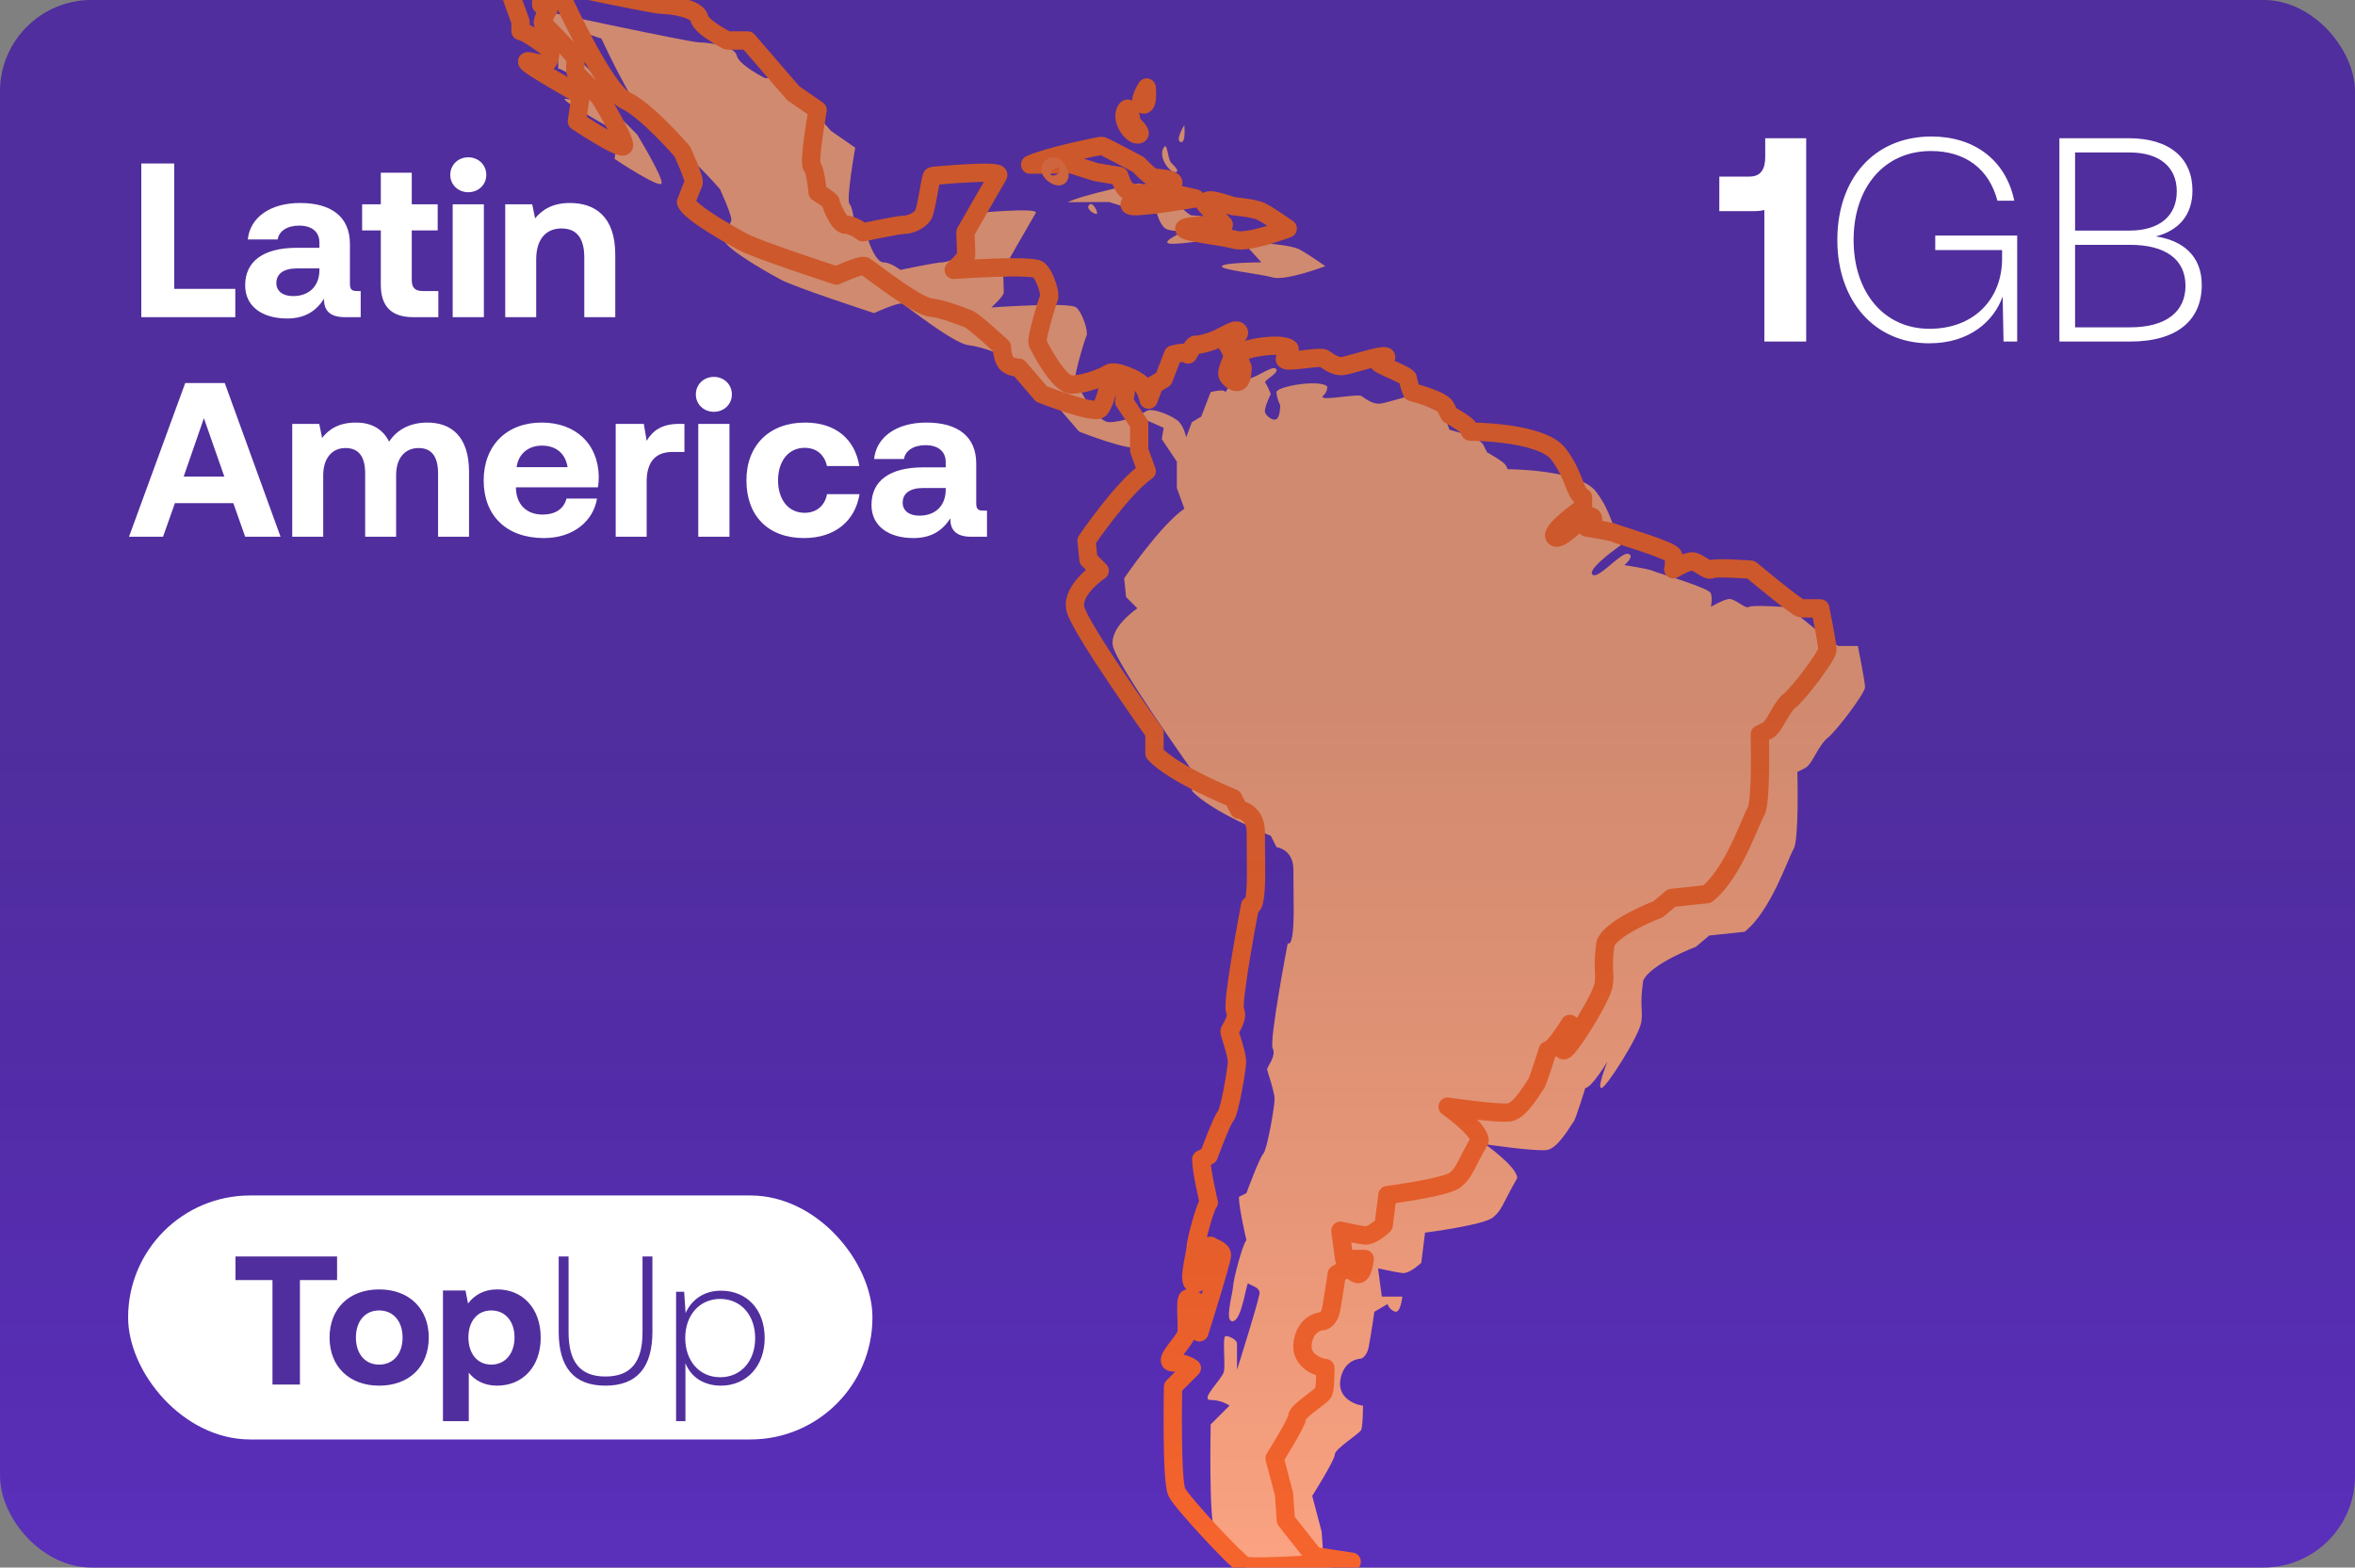
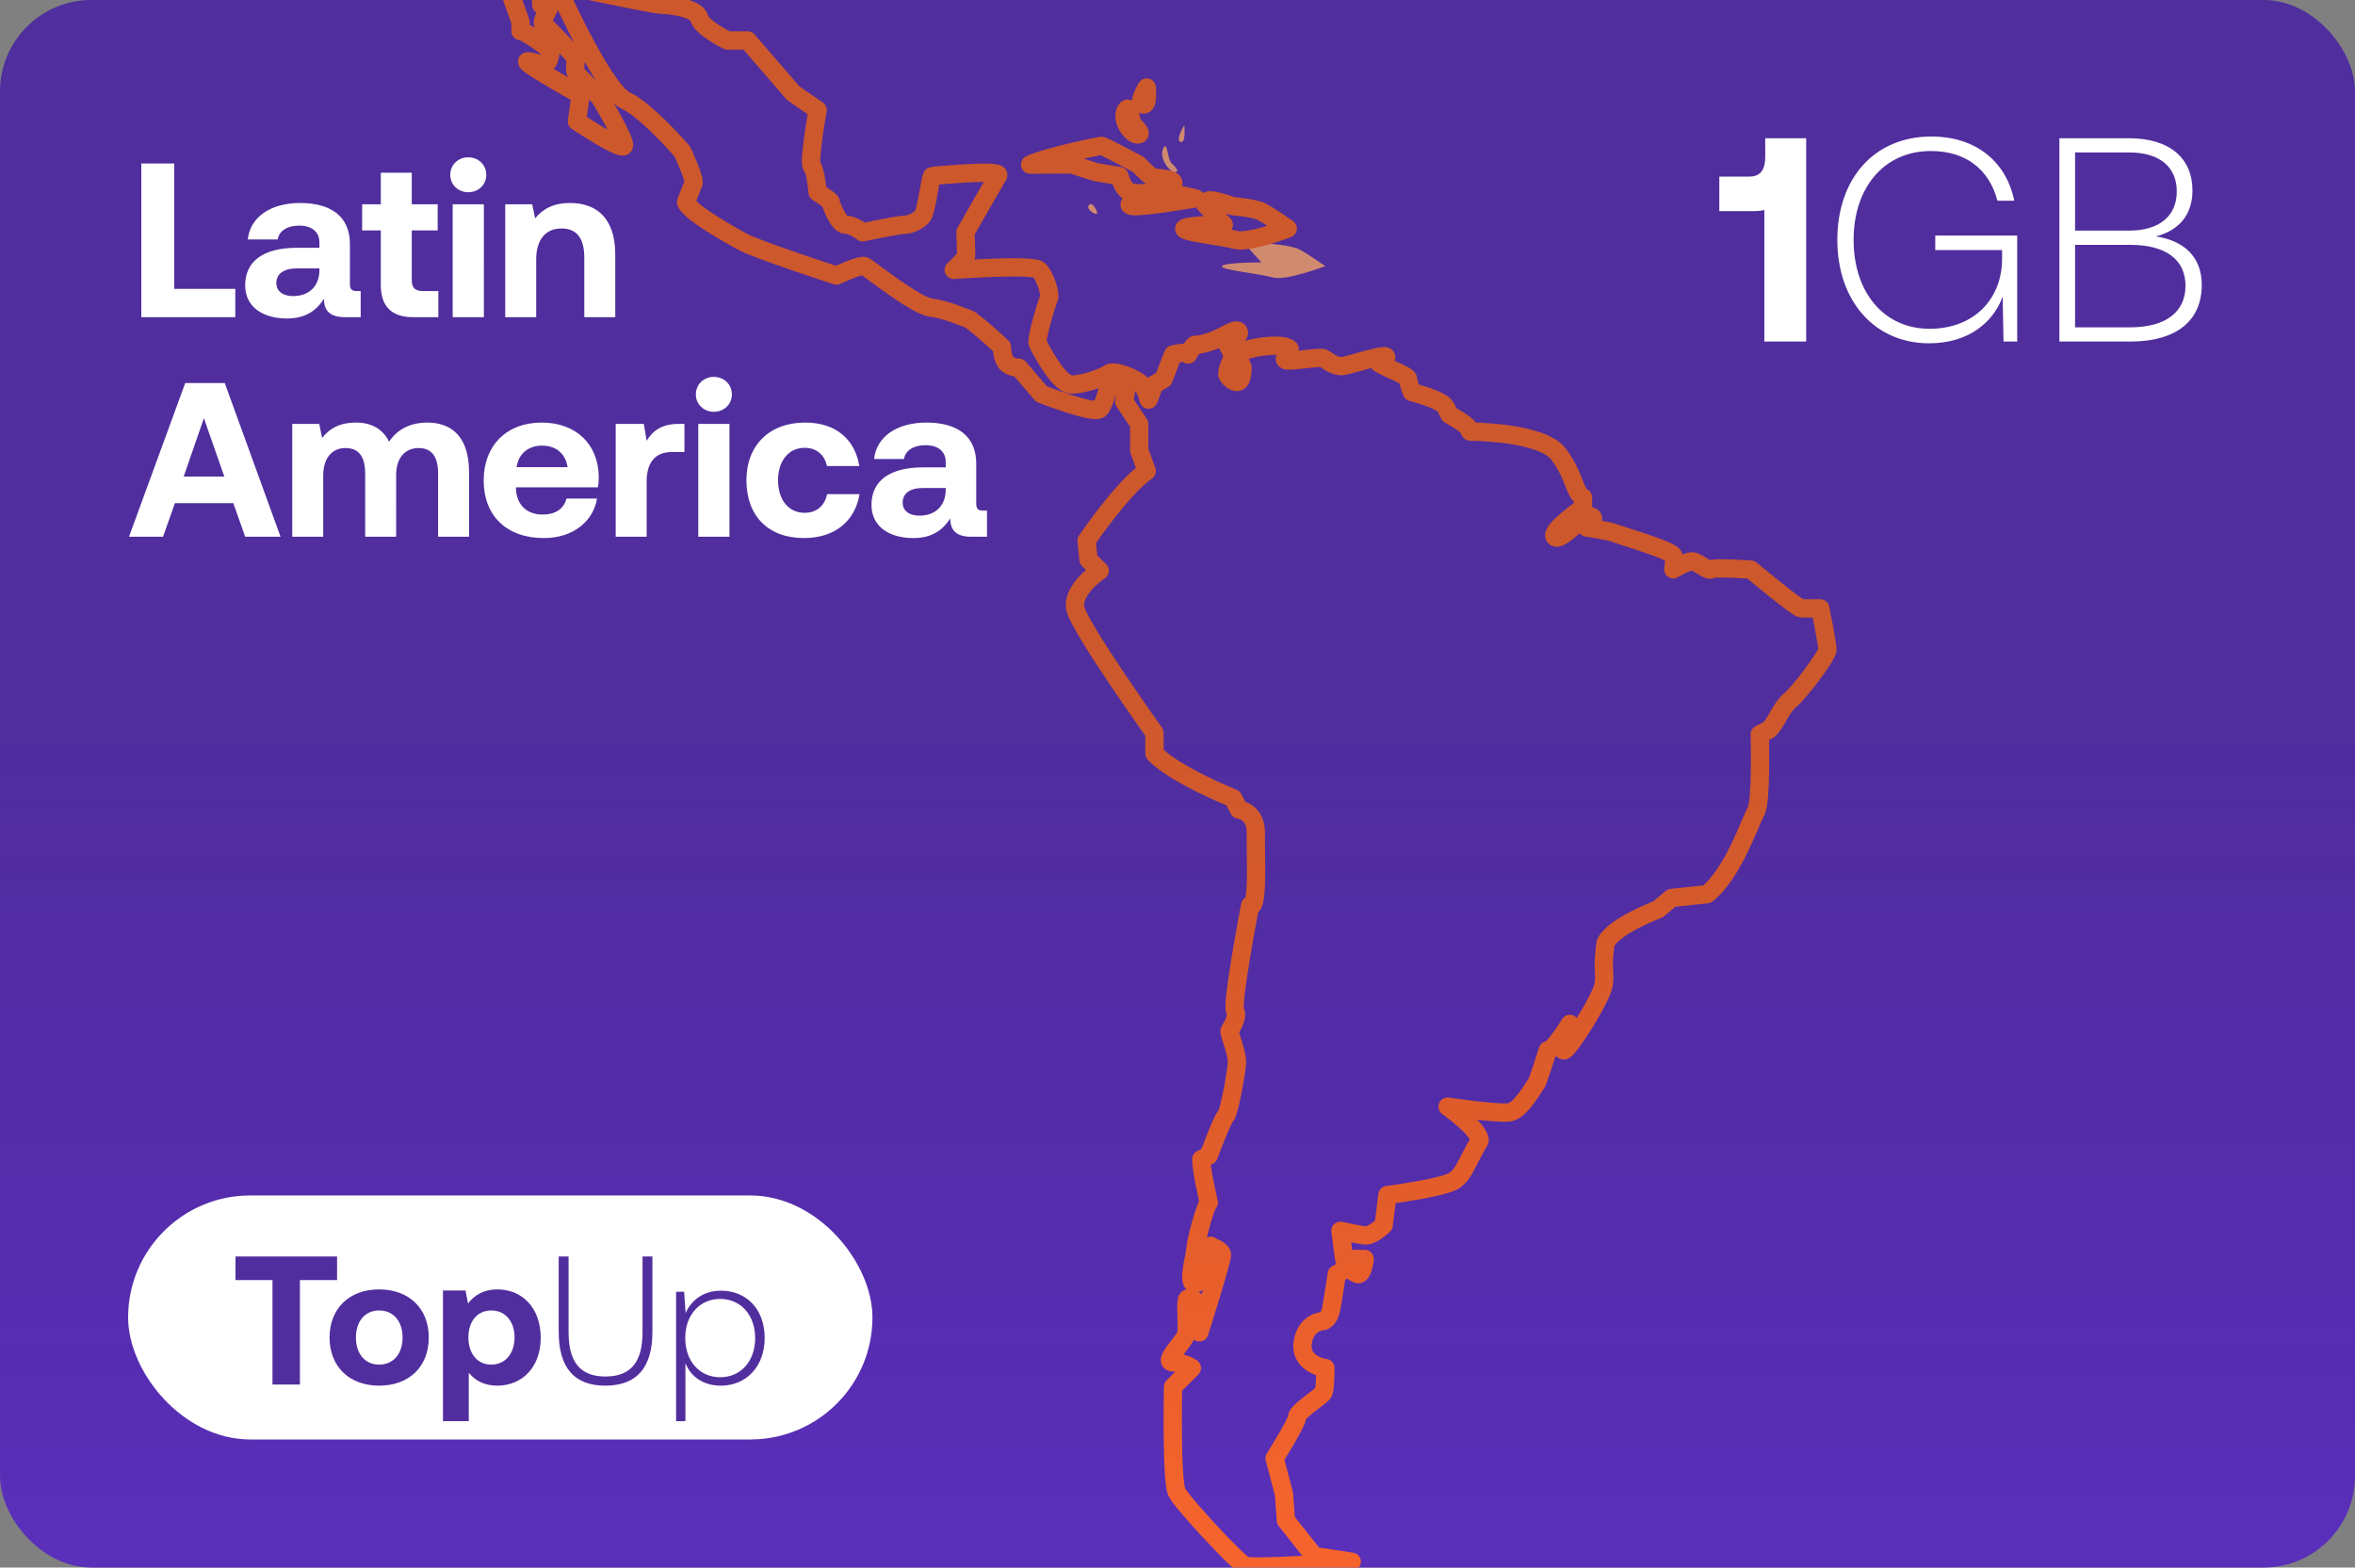
<svg xmlns="http://www.w3.org/2000/svg" width="386" height="257" fill="none">
  <rect width="100%" height="100%" fill="#808080" stroke="none" />
  <g clip-path="url(#a)">
    <rect width="386" height="257" rx="15" fill="#5A2FBA" />
    <g clip-path="url(#b)">
-       <path d="M88.706 1.707s24.349 5.241 25.89 5.241c1.541 0 5.856.617 6.165 2.158.308 1.542 4.623 3.7 4.623 3.7h3.338l7.45 8.632 4.007 2.774s-1.541 8.632-.925 9.249c.616.616.925 4.242.925 4.242s2.157 1.307 2.157 1.615c0 .309 1.233 3.7 2.466 3.7s2.774 1.233 2.774 1.233 5.856-1.233 6.781-1.233c.925 0 2.466-.617 3.082-1.542.617-.925 1.233-6.474 1.541-6.474.308 0 11.405-1.094 10.788-.083-.616 1.011-5.363 9.332-5.363 9.332s.123 3.083.123 3.7c0 .616-2.04 2.46-2.04 2.46s12.865-.931 13.925 0c1.061.93 1.985 4.014 1.677 4.63-.308.617-2.157 6.782-1.849 7.399.308.617 3.39 6.764 5.548 6.773 2.157.01 5.24-1.224 6.164-1.84.925-.617 4.522.906 5.345 1.84.823.934 1.128 2.476 1.128 2.476l.925-2.467 1.541-.925 1.541-4.007s2.157-.617 2.466 0c0 0 .863-1.668 1.202-1.603.339.064 2.188-.247 4.037-1.172 1.85-.925 2.774-1.541 3.083-.925.308.617-2.158 1.85-1.85 2.158.308.309.925 1.85.925 1.85s-1.233 2.466-.925 3.083c.308.616 1.285 1.406 1.877 1.011.592-.395.589-2.244.589-2.244s-.616-1.233-.616-2.158c0-.925 7.089-2.158 8.322-.925 0 1.541-1.233 1.541-.617 1.85.617.308 5.548-.617 6.165-.309.616.309 1.849 1.542 3.39 1.233 1.541-.308 6.164-1.85 6.781-1.541.616.308-1.541.308-1.233.925.308.616 4.932 2.158 4.932 2.774 0 .617.616 2.159.616 2.159s4.932 1.233 5.548 2.466l.616 1.233s2.774 1.541 3.083 2.158l.308.617s11.712 0 14.486 3.699c2.774 3.7 2.466 6.166 4.007 7.09v1.69s-5.548 3.86-4.623 4.785c.925.924 4.623-3.7 5.856-3.392 1.233.309-.616 1.85-.616 1.85s4.007.617 4.623.925c.616.308 9.247 2.775 9.555 3.7.308.924 0 2.228 0 2.228s2.157-1.304 3.082-1.304c.925 0 2.592 1.684 3.147 1.305.555-.38 6.497.055 6.497.055s7.617 6.348 8.233 6.348h3.138s1.177 5.857 1.177 6.782c0 .925-4.623 7.091-6.164 8.324-1.541 1.233-2.466 4.316-3.699 4.932l-1.233.617s.308 11.098-.616 12.64c-.925 1.541-3.733 10.173-8.03 13.564l-5.8.617-2.195 1.85s-7.397 2.774-8.63 5.549c-.616 4.316 0 4.624-.308 6.782-.308 2.158-5.548 10.482-6.473 10.79-.925.309.925-4.316.925-4.316s-2.626 4.347-3.625 4.332c0 0-1.615 5.225-1.923 5.534-.308.308-2.466 4.316-4.315 4.624-1.85.308-10.172-.925-10.172-.925s5.24 3.699 5.24 5.549c-2.466 4.316-2.466 5.241-4.007 6.474-1.541 1.233-11.096 2.467-11.096 2.467l-.616 4.932s-1.896 1.844-3.107 1.693c-1.211-.151-3.982-.768-3.982-.768l.616 4.624h3.366s-.284 2.775-1.208 2.467c-.925-.309-1.233-1.234-1.233-1.234l-2.142 1.258s-.632 4.292-.94 5.833c-.309 1.542-1.233 1.85-1.233 1.85s-2.774 0-3.391 3.391c-.616 3.391 3.082 4.316 3.699 4.316 0 0 0 3.391-.308 4.008-.309.616-4.315 3.083-4.315 4.008 0 .924-3.699 6.782-3.699 6.782l1.541 5.857.308 4.316 4.624 5.858 6.164.925s-16.336 1.233-17.569.616c-1.233-.616-10.171-10.173-11.096-12.023-.924-1.85-.616-17.264-.616-17.264l3.082-3.083s-1.233-.925-3.082-.925c-1.85 0 1.849-3.391 2.157-4.624.309-1.233-.308-5.858.309-5.858.616 0 1.849.617 1.849 1.234v4.316s3.699-11.715 3.699-12.64c0-.925-1.541-1.233-1.85-1.542-.308-.308-.986 5.913-2.496 6.194-1.511.28-.031-4.566 0-5.688.03-1.122 1.572-6.98 2.188-7.596 0 0-1.233-5.241-1.233-7.091l1.233-.617s2.158-5.857 2.774-6.474c.617-.616 1.849-7.707 1.849-8.94 0-1.233-1.232-4.624-1.232-4.933 0-.308 1.541-2.158.924-3.391-.616-1.233 2.466-17.264 2.466-17.264s1.008 1.233.968-5.857c-.04-7.091-.043-2.775-.043-6.166 0-3.391-2.774-3.7-2.774-3.7l-.925-1.849s-9.795-3.937-12.911-7.365v-3.367s-12.363-17.326-12.98-20.408c-.616-3.083 4.007-6.166 4.007-6.166l-1.849-1.85-.308-3.083s5.856-8.632 9.863-11.407l-1.233-3.39v-4.317l-2.466-3.7.308-1.849-2.774-1.233s-.616 3.391-1.541 4.316c-.925.925-9.555-2.466-9.555-2.466l-3.698-4.316s-1.542 0-2.158-.925c-.616-.925-.616-2.466-.616-2.466s-4.624-4.317-5.548-4.625c-.925-.308-3.699-1.541-6.165-1.85-2.466-.308-10.171-6.474-10.788-6.782-.616-.308-4.623 1.542-4.623 1.542s-13.254-4.316-15.411-5.55c0 0-8.63-4.624-9.247-6.474 0 0 .925-2.466 1.233-3.083.308-.616-1.849-5.24-1.849-5.24s-5.856-6.783-9.247-8.324c-3.39-1.542-10.171-16.34-10.171-16.34l-3.699-1.233v1.85l1.233.617s-1.233 2.158-.925 2.466c.309.308 4.932 4.932 5.24 5.55.308.616-.308 2.157.308 2.774l3.699 3.7s4.315 7.09 4.007 8.015c-.308.924-7.706-4.008-7.706-4.008l.617-4.316s-7.706-4.316-8.63-5.241c-.925-.925 2.465.617 3.082 0 .616-.617.616-2.158.616-2.158s-4.007-3.083-4.931-3.083V9.72s-2.158-5.858-2.774-8.016l-.003.003zM175.008 33.153c2.466-1.234 11.404-3.083 11.712-3.083.308 0 6.054 3.083 6.054 3.083s2.028 2.185 2.61 2.17c.583-.016 4.282.296 2.74 1.22l-1.541.926 5.518 1.22s-8.908 1.554-10.449 1.246c-1.541-.308 2.774-2.158 2.774-2.158s-2.466.308-3.391-.308c-.924-.617-1.393-2.445-1.393-2.445l-3.846-.638-4.007-1.267-6.781.034z" fill="#FAA281" />
      <path d="M178.398 33.77c.552-1.105 1.584.964 1.409 1.254-.176.29-1.717-.638-1.409-1.255zM190.727 24.212c.654-1.091.617 1.85 1.233 2.466.616.617 1.541 1.542.616 1.542-.924 0-2.774-2.466-1.849-4.008zM194.117 20.513s.309 3.083-.616 2.774c-.925-.308.616-2.774.616-2.774zM203.673 39.627s0-.617.924-.617c.925 0 3.668.965 3.668.965s3.421.268 4.654.885c1.233.616 4.315 2.775 4.315 2.775s-6.472 2.466-8.63 1.85c-2.157-.617-8.63-1.234-8.322-1.85.308-.617 6.473-.617 6.473-.617l-3.082-3.391z" fill="#FAA281" />
      <path d="M82.541-4.459S106.891.782 108.432.782c1.541 0 5.856.617 6.164 2.158.308 1.542 4.623 3.7 4.623 3.7h3.339l7.449 8.632 4.007 2.774s-1.541 8.633-.925 9.25c.617.616.925 4.241.925 4.241s2.158 1.307 2.158 1.616c0 .308 1.233 3.699 2.465 3.699 1.233 0 2.774 1.233 2.774 1.233s5.857-1.233 6.781-1.233c.925 0 2.466-.617 3.083-1.541.616-.925 1.233-6.474 1.541-6.474.308 0 11.404-1.095 10.788-.084-.617 1.012-5.364 9.332-5.364 9.332s.124 3.083.124 3.7c0 .616-2.041 2.46-2.041 2.46s12.865-.931 13.926 0c1.06.93 1.985 4.014 1.677 4.63-.309.617-2.158 6.783-1.85 7.4.308.616 3.391 6.763 5.548 6.772 2.158.01 5.24-1.224 6.165-1.84.924-.617 4.521.906 5.344 1.84.823.934 1.128 2.476 1.128 2.476l.925-2.466 1.541-.925 1.541-4.008s2.158-.617 2.466 0c0 0 .863-1.668 1.202-1.603.339.065 2.188-.247 4.038-1.172 1.849-.925 2.774-1.541 3.082-.925.308.617-2.158 1.85-1.849 2.159.308.308.924 1.85.924 1.85s-1.233 2.465-.924 3.082c.308.617 1.285 1.406 1.877 1.011.592-.394.588-2.244.588-2.244s-.616-1.233-.616-2.158c0-.925 7.089-2.158 8.322-.925 0 1.541-1.233 1.541-.616 1.85.616.308 5.548-.617 6.164-.309.616.309 1.849 1.542 3.39 1.234 1.542-.309 6.165-1.85 6.781-1.542.617.308-1.541.308-1.233.925.309.617 4.932 2.158 4.932 2.775 0 .616.616 2.158.616 2.158s4.932 1.233 5.548 2.466l.617 1.233s2.774 1.542 3.082 2.158l.308.617s11.713 0 14.487 3.7c2.774 3.699 2.466 6.165 4.007 7.09v1.69s-5.548 3.859-4.624 4.784c.925.925 4.624-3.7 5.857-3.391 1.232.308-.617 1.85-.617 1.85s4.007.616 4.623.924c.617.309 9.247 2.775 9.555 3.7.309.925 0 2.229 0 2.229s2.158-1.304 3.083-1.304c.924 0 2.592 1.683 3.147 1.304.554-.38 6.497.055 6.497.055s7.616 6.348 8.232 6.348h3.138s1.178 5.857 1.178 6.782c0 .925-4.624 7.091-6.165 8.324-1.541 1.233-2.466 4.316-3.699 4.933l-1.232.616s.308 11.098-.617 12.64c-.925 1.541-3.732 10.173-8.029 13.565l-5.801.616-2.194 1.85s-7.398 2.775-8.631 5.549c-.616 4.316 0 4.624-.308 6.782-.308 2.158-5.548 10.482-6.472 10.791-.925.308.924-4.316.924-4.316s-2.626 4.346-3.624 4.331c0 0-1.616 5.225-1.924 5.534-.308.308-2.466 4.316-4.315 4.624-1.849.308-10.171-.925-10.171-.925s5.24 3.7 5.24 5.549c-2.466 4.316-2.466 5.241-4.007 6.474-1.541 1.234-11.096 2.467-11.096 2.467l-.617 4.932s-1.895 1.844-3.107 1.693c-1.211-.151-3.982-.768-3.982-.768l.617 4.625h3.365s-.283 2.774-1.208 2.466c-.925-.308-1.233-1.233-1.233-1.233l-2.142 1.258s-.632 4.291-.94 5.832c-.308 1.542-1.233 1.85-1.233 1.85s-2.774 0-3.39 3.391c-.617 3.391 3.082 4.316 3.698 4.316 0 0 0 3.391-.308 4.008s-4.315 3.083-4.315 4.008c0 .925-3.699 6.782-3.699 6.782l1.541 5.858.309 4.316 4.623 5.857 6.164.925s-16.335 1.233-17.568.617c-1.233-.617-10.172-10.174-11.096-12.024-.925-1.849-.617-17.264-.617-17.264l3.083-3.083s-1.233-.925-3.083-.925c-1.849 0 1.85-3.391 2.158-4.624.308-1.233-.308-5.857.308-5.857.617 0 1.849.616 1.849 1.233v4.316s3.699-11.715 3.699-12.64c0-.925-1.541-1.233-1.849-1.541-.308-.309-.987 5.913-2.497 6.193-1.51.281-.031-4.566 0-5.688.031-1.122 1.572-6.98 2.189-7.596 0 0-1.233-5.241-1.233-7.091l1.233-.616s2.157-5.858 2.774-6.474c.616-.617 1.849-7.708 1.849-8.941 0-1.233-1.233-4.624-1.233-4.932 0-.309 1.541-2.158.925-3.392-.617-1.233 2.465-17.264 2.465-17.264s1.008 1.234.968-5.857c-.04-7.091-.043-2.775-.043-6.166 0-3.391-2.774-3.699-2.774-3.699l-.925-1.85s-9.795-3.937-12.911-7.365v-3.367s-12.363-17.325-12.979-20.408c-.617-3.083 4.007-6.166 4.007-6.166l-1.85-1.85-.308-3.083s5.856-8.632 9.863-11.406l-1.233-3.391v-4.316l-2.466-3.7.309-1.85-2.774-1.233s-.617 3.391-1.541 4.316c-.925.925-9.555-2.466-9.555-2.466l-3.699-4.316s-1.541 0-2.158-.925c-.616-.925-.616-2.466-.616-2.466s-4.623-4.316-5.548-4.625c-.925-.308-3.699-1.541-6.164-1.85-2.466-.308-10.172-6.473-10.788-6.782-.617-.308-4.624 1.542-4.624 1.542s-13.253-4.316-15.411-5.55c0 0-8.63-4.624-9.246-6.473 0 0 .924-2.467 1.233-3.083.308-.617-1.85-5.241-1.85-5.241s-5.856-6.783-9.246-8.324C99.189 14.96 92.404.166 92.404.166l-3.698-1.233v1.85l1.232.616s-1.233 2.158-.924 2.466c.308.308 4.931 4.933 5.24 5.55.308.616-.309 2.157.308 2.774l3.698 3.7s4.315 7.09 4.007 8.015c-.308.925-7.705-4.008-7.705-4.008l.616-4.316s-7.705-4.316-8.63-5.24c-.925-.926 2.466.616 3.082 0 .617-.617.617-2.159.617-2.159s-4.007-3.083-4.932-3.083V3.557s-2.157-5.858-2.774-8.016zM168.843 26.987c2.466-1.233 11.404-3.083 11.713-3.083.308 0 6.053 3.083 6.053 3.083s2.028 2.186 2.611 2.17c.582-.015 4.281.296 2.74 1.221l-1.541.925 5.517 1.22s-8.908 1.554-10.449 1.246c-1.541-.308 2.774-2.158 2.774-2.158s-2.466.308-3.39-.308c-.925-.617-1.393-2.445-1.393-2.445l-3.847-.638-4.007-1.267-6.781.034z" stroke="#F6642D" stroke-width="3" stroke-linecap="round" stroke-linejoin="round" />
-       <path d="M172.234 27.603c.552-1.103 1.584.965 1.409 1.255-.176.29-1.717-.638-1.409-1.255z" stroke="#F77445" stroke-width="3" stroke-linecap="round" stroke-linejoin="round" />
+       <path d="M172.234 27.603z" stroke="#F77445" stroke-width="3" stroke-linecap="round" stroke-linejoin="round" />
      <path d="M184.563 18.046c.653-1.09.616 1.85 1.232 2.467.617.616 1.542 1.541.617 1.541s-2.774-2.466-1.849-4.008zM187.953 14.347s.308 3.083-.617 2.775c-.924-.309.617-2.775.617-2.775zM197.508 33.46s0-.616.925-.616c.924 0 3.668.965 3.668.965s3.421.269 4.654.885c1.233.617 4.315 2.775 4.315 2.775s-6.473 2.466-8.63 1.85c-2.158-.617-8.631-1.234-8.322-1.85.308-.617 6.472-.617 6.472-.617l-3.082-3.391z" stroke="#F6642D" stroke-width="3" stroke-linecap="round" stroke-linejoin="round" />
    </g>
    <rect width="387" height="255.023" rx="15" fill="url(#c)" fill-opacity=".2" />
    <path d="M38.568 52H23.16V26.8h5.4v20.556h10.008V52zm19.977-4.284h.576V52h-2.592c-2.628 0-3.456-1.26-3.42-3.024-1.296 2.052-3.168 3.24-6.048 3.24-3.996 0-6.876-1.908-6.876-5.436 0-3.924 2.952-6.156 8.496-6.156h3.672v-.9c0-1.656-1.188-2.736-3.312-2.736-1.98 0-3.312.9-3.528 2.268h-4.896c.36-3.6 3.672-5.976 8.568-5.976 5.184 0 8.172 2.304 8.172 6.732v6.552c0 .972.396 1.152 1.188 1.152zm-6.192-3.348v-.36h-3.708c-2.124 0-3.348.864-3.348 2.412 0 1.296 1.044 2.124 2.736 2.124 2.664 0 4.284-1.656 4.32-4.176zm10.063 2.34V37.78h-3.06v-4.284h3.06v-5.184h5.076v5.184h4.248v4.284h-4.248v8.1c0 1.296.504 1.836 1.836 1.836h2.52V52h-4.14c-3.528 0-5.292-1.764-5.292-5.292zm14.338-15.192c-1.656 0-2.952-1.224-2.952-2.844 0-1.656 1.296-2.88 2.952-2.88s2.952 1.224 2.952 2.88c0 1.62-1.296 2.844-2.952 2.844zM74.198 52V33.496h5.112V52h-5.112zM93.43 33.28c3.996 0 7.416 2.124 7.416 8.46V52h-5.076v-9.756c0-3.132-1.188-4.788-3.744-4.788-2.628 0-4.14 1.872-4.14 5.076V52H82.81V33.496h4.428l.468 2.304c1.188-1.44 2.88-2.52 5.724-2.52zM26.724 88h-5.58l9.216-25.2h6.48L45.984 88h-5.796l-1.944-5.508h-9.576L26.724 88zm6.696-19.44-3.312 9.576h6.66L33.42 68.56zm36.62.72c3.817 0 6.84 2.16 6.84 8.1V88h-5.075V77.668c0-2.772-1.008-4.212-3.204-4.212s-3.672 1.62-3.672 4.428V88h-5.076V77.668c0-2.772-1.008-4.212-3.24-4.212-2.196 0-3.636 1.692-3.636 4.464V88H47.9V69.496h4.428l.468 2.304c1.116-1.44 2.736-2.484 5.436-2.52 2.268-.036 4.392.792 5.544 3.132 1.296-1.98 3.456-3.132 6.264-3.132zm19.102 18.936c-6.156 0-9.864-3.708-9.864-9.432 0-5.76 3.78-9.504 9.504-9.504 5.544 0 9.288 3.456 9.36 8.892 0 .54-.036 1.152-.144 1.728H84.57v.252c.108 2.628 1.8 4.212 4.356 4.212 2.052 0 3.492-.9 3.924-2.628h5.004c-.576 3.6-3.78 6.48-8.712 6.48zm-4.464-11.628h8.352c-.36-2.268-1.908-3.528-4.212-3.528-2.196 0-3.852 1.332-4.14 3.528zm26.642-7.092h.864v4.608h-2.016c-3.024 0-4.176 2.016-4.176 4.824V88h-5.076V69.496h4.608l.468 2.772c1.008-1.656 2.448-2.772 5.328-2.772zm5.688-1.98c-1.656 0-2.952-1.224-2.952-2.844 0-1.656 1.296-2.88 2.952-2.88s2.952 1.224 2.952 2.88c0 1.62-1.296 2.844-2.952 2.844zM114.452 88V69.496h5.112V88h-5.112zm17.325.216c-5.868 0-9.432-3.636-9.432-9.468 0-5.724 3.744-9.468 9.612-9.468 5.04 0 8.172 2.736 8.892 7.128h-5.292c-.432-1.836-1.692-2.988-3.672-2.988-2.664 0-4.356 2.196-4.356 5.328 0 3.168 1.692 5.328 4.356 5.328 1.98 0 3.312-1.188 3.672-3.06h5.328c-.72 4.428-4.068 7.2-9.108 7.2zm29.424-4.5h.576V88h-2.592c-2.628 0-3.456-1.26-3.42-3.024-1.296 2.052-3.168 3.24-6.048 3.24-3.996 0-6.876-1.908-6.876-5.436 0-3.924 2.952-6.156 8.496-6.156h3.672v-.9c0-1.656-1.188-2.736-3.312-2.736-1.98 0-3.312.9-3.528 2.268h-4.896c.36-3.6 3.672-5.976 8.568-5.976 5.184 0 8.172 2.304 8.172 6.732v6.552c0 .972.396 1.152 1.188 1.152zm-6.192-3.348v-.36h-3.708c-2.124 0-3.348.864-3.348 2.412 0 1.296 1.044 2.124 2.736 2.124 2.664 0 4.284-1.656 4.32-4.176zM289.332 25.711v-3.047h6.715V56h-6.858V34.426c-.524.143-1.096.191-1.81.191h-5.572V28.95h4.953c1.905 0 2.572-1.286 2.572-3.239zM316.2 56.286c-8.905 0-15.049-6.906-15.049-16.954 0-10.001 6.001-16.954 15.43-16.954 7.001 0 12.192 3.857 13.573 10.525h-2.762c-1.381-5.239-5.286-8.144-10.906-8.144-7.715 0-12.668 6.048-12.668 14.573 0 8.572 4.953 14.573 12.43 14.573 7.381 0 11.906-4.953 11.906-11.478V41H317.2v-2.382h13.43V56h-2.238l-.143-7.382c-1.429 4-5.381 7.668-12.049 7.668zM337.548 56V22.663h11.382c6.715 0 10.429 3.287 10.429 8.573 0 4.048-2.286 6.572-6 7.524 4.429.667 7.524 3.191 7.524 7.953 0 5.763-4 9.287-11.763 9.287h-11.572zm11.477-31.003h-8.906v12.81h8.906c4.953 0 7.763-2.428 7.763-6.428 0-3.953-2.762-6.382-7.763-6.382zm.095 15.144h-9.001v13.525h9.001c6.001 0 9.096-2.619 9.096-6.81 0-4.381-3.333-6.715-9.096-6.715z" fill="#fff" />
    <rect x="21" y="196" width="122" height="40" rx="20" fill="#fff" />
    <path d="M38.6 209.87V206h16.65v3.87h-6.09V227h-4.5v-17.13H38.6zm23.547 17.31c-4.92 0-8.13-3.15-8.13-7.89s3.21-7.89 8.13-7.89c4.92 0 8.13 3.15 8.13 7.89 0 4.77-3.21 7.89-8.13 7.89zm0-3.45c2.37 0 3.84-1.83 3.84-4.44 0-2.61-1.47-4.44-3.84-4.44s-3.81 1.83-3.81 4.44c0 2.61 1.44 4.44 3.81 4.44zm19.308-12.33c4.17-.03 7.17 3.06 7.17 7.92 0 4.8-3 7.86-7.14 7.86-2.13 0-3.66-.87-4.65-2.13V233h-4.23v-21.42h3.69l.42 2.13c.99-1.32 2.55-2.31 4.74-2.31zm-.93 12.33c2.31 0 3.81-1.83 3.81-4.47 0-2.61-1.5-4.41-3.81-4.41s-3.75 1.8-3.75 4.41c0 2.64 1.44 4.47 3.75 4.47zm11.049-5.4V206h1.62v12.42c0 4.83 1.86 7.26 6.03 7.26 4.23 0 6.09-2.43 6.09-7.26V206h1.62v12.33c0 5.85-2.52 8.85-7.71 8.85-5.16 0-7.65-3-7.65-8.85zm26.592-6.72c4.17 0 7.17 3 7.17 7.77 0 4.62-3 7.8-7.17 7.8-2.88 0-4.95-1.47-5.82-3.69V233h-1.53v-21.21h1.32l.24 3.48c.96-2.13 2.94-3.66 5.79-3.66zm-.12 14.19c3.39 0 5.73-2.64 5.73-6.42 0-3.75-2.34-6.42-5.73-6.42-3.39 0-5.73 2.67-5.73 6.39 0 3.81 2.34 6.45 5.73 6.45z" fill="#512E9D" />
  </g>
  <defs>
    <clipPath id="a">
      <rect width="386" height="257" rx="15" fill="#fff" />
    </clipPath>
    <clipPath id="b">
      <path fill="#fff" transform="translate(81 -6)" d="M0 0h224.694v269H0z" />
    </clipPath>
    <linearGradient id="c" x1="167.049" y1="254.225" x2="167.049" y2="114.506" gradientUnits="userSpaceOnUse">
      <stop stop-opacity="0" />
      <stop offset="1" stop-color="#2A2A2A" />
    </linearGradient>
  </defs>
</svg>